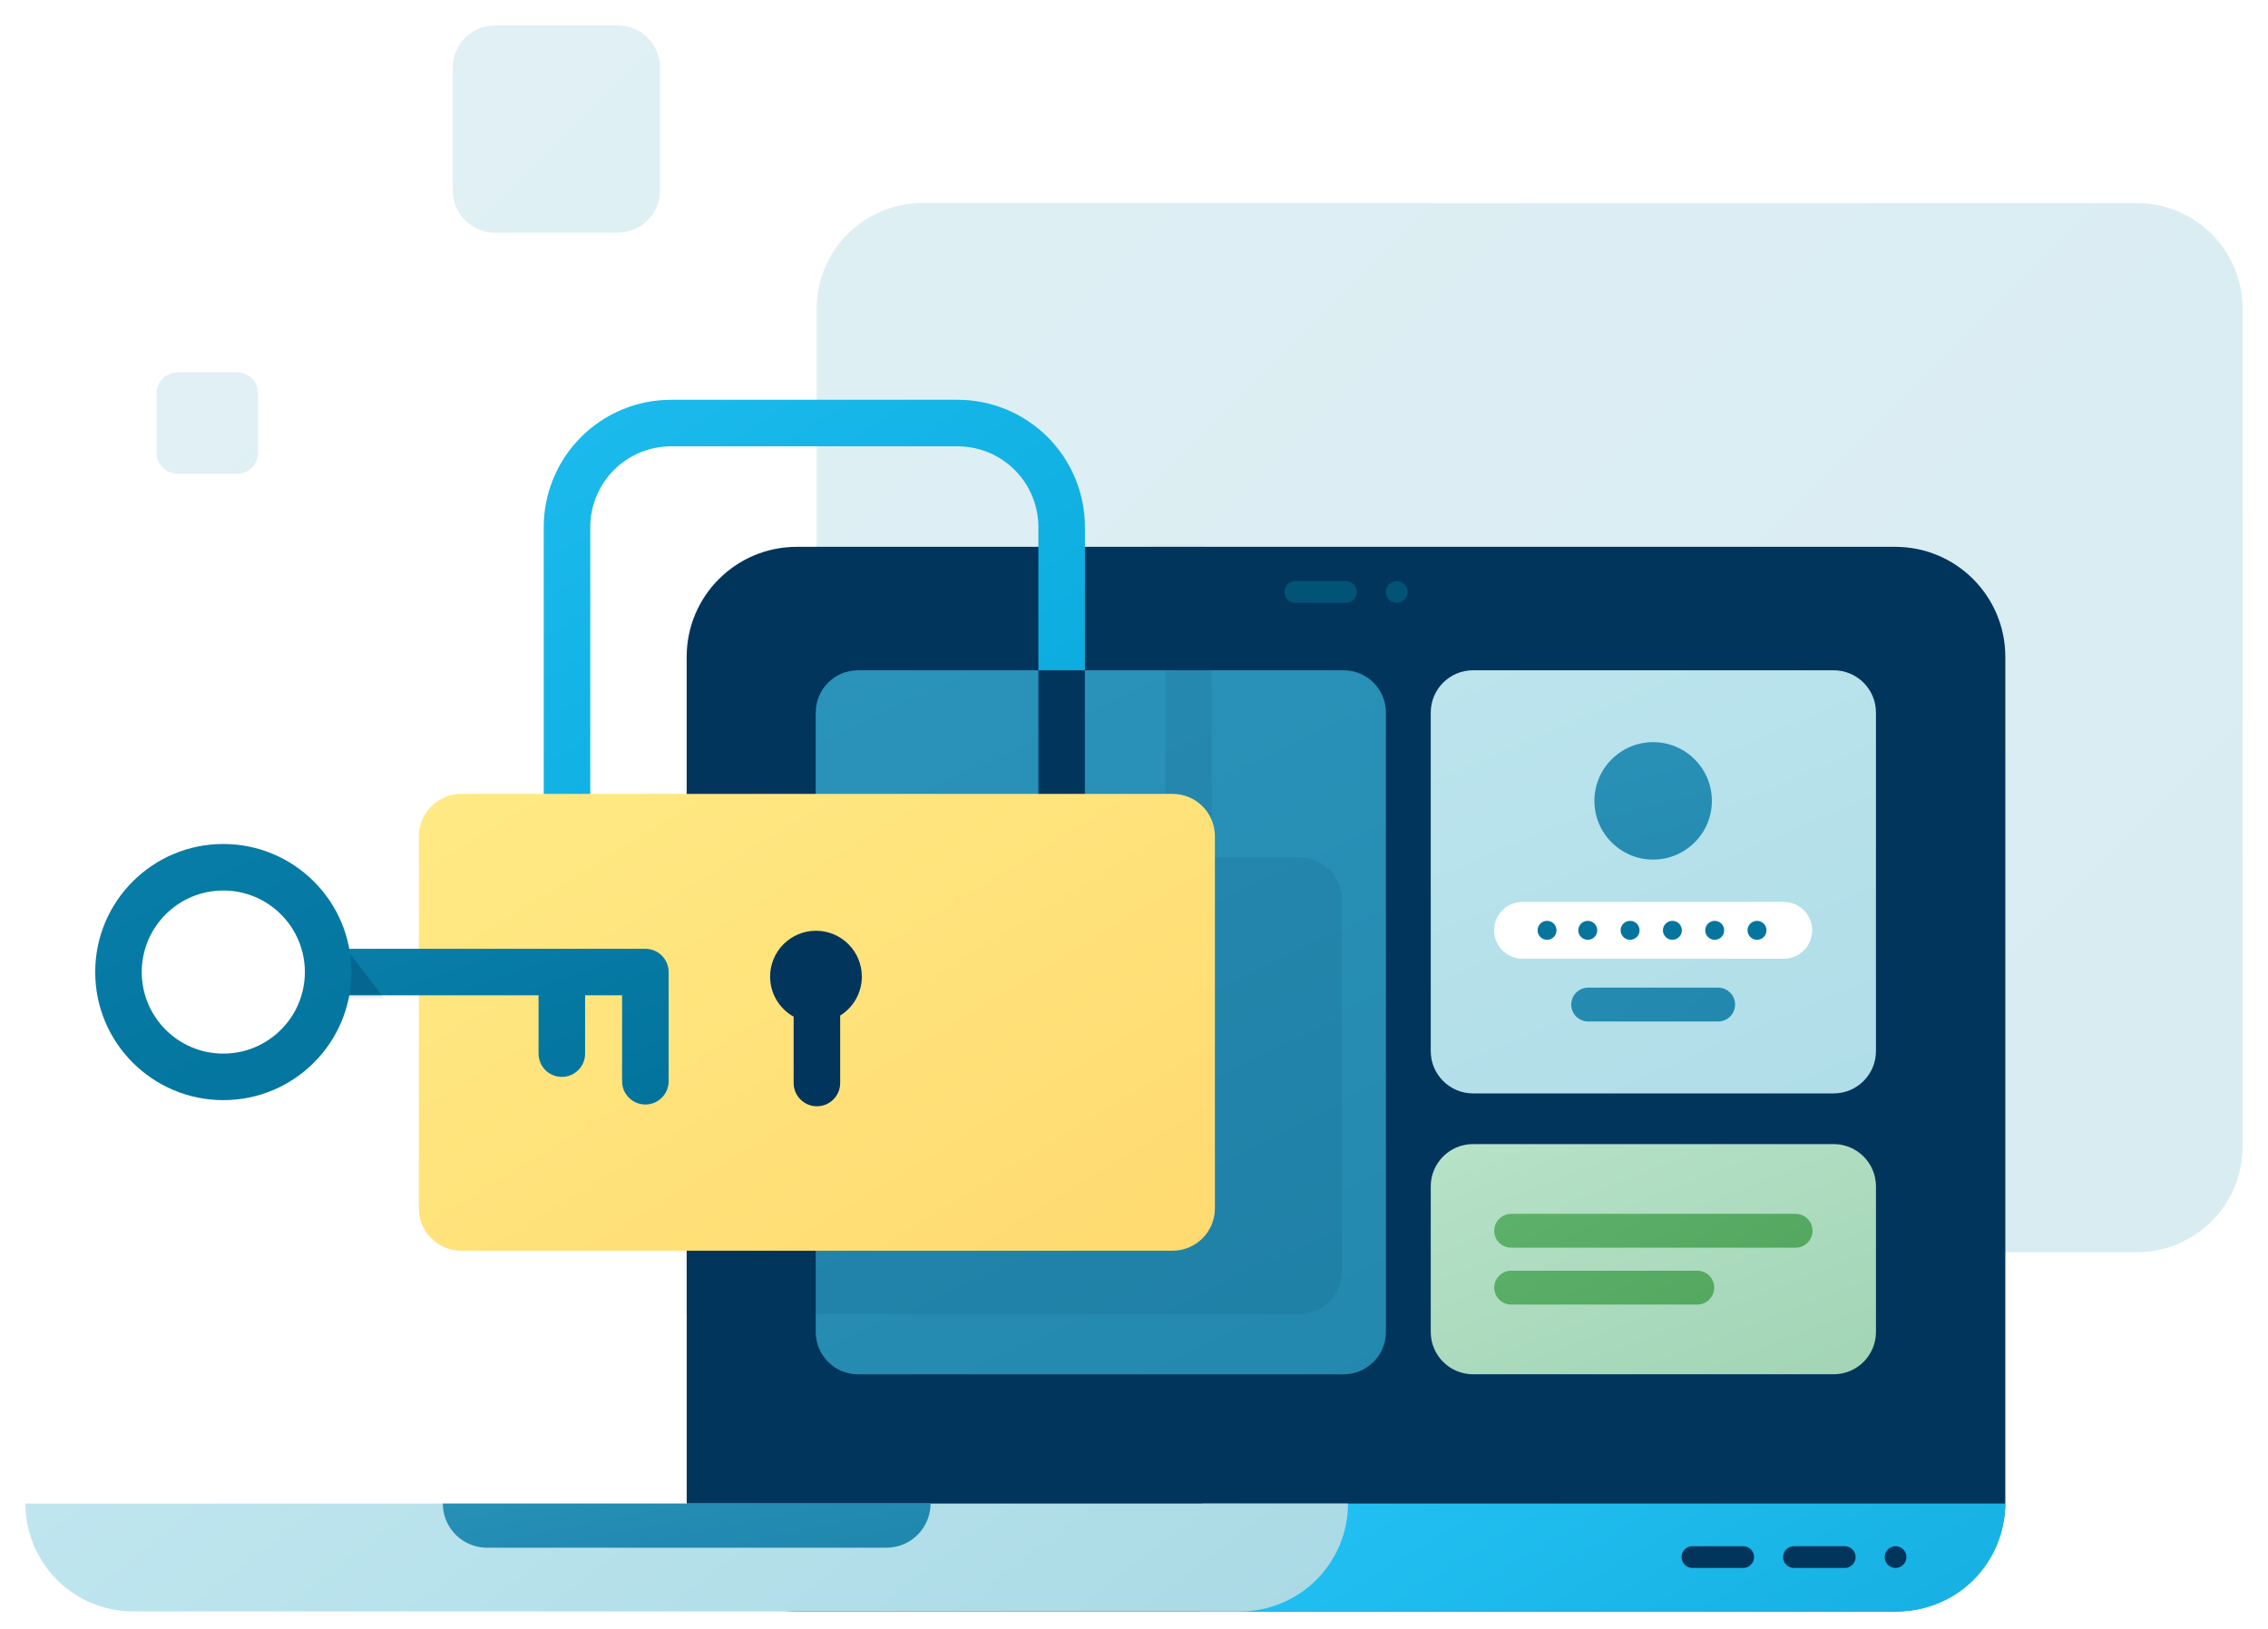
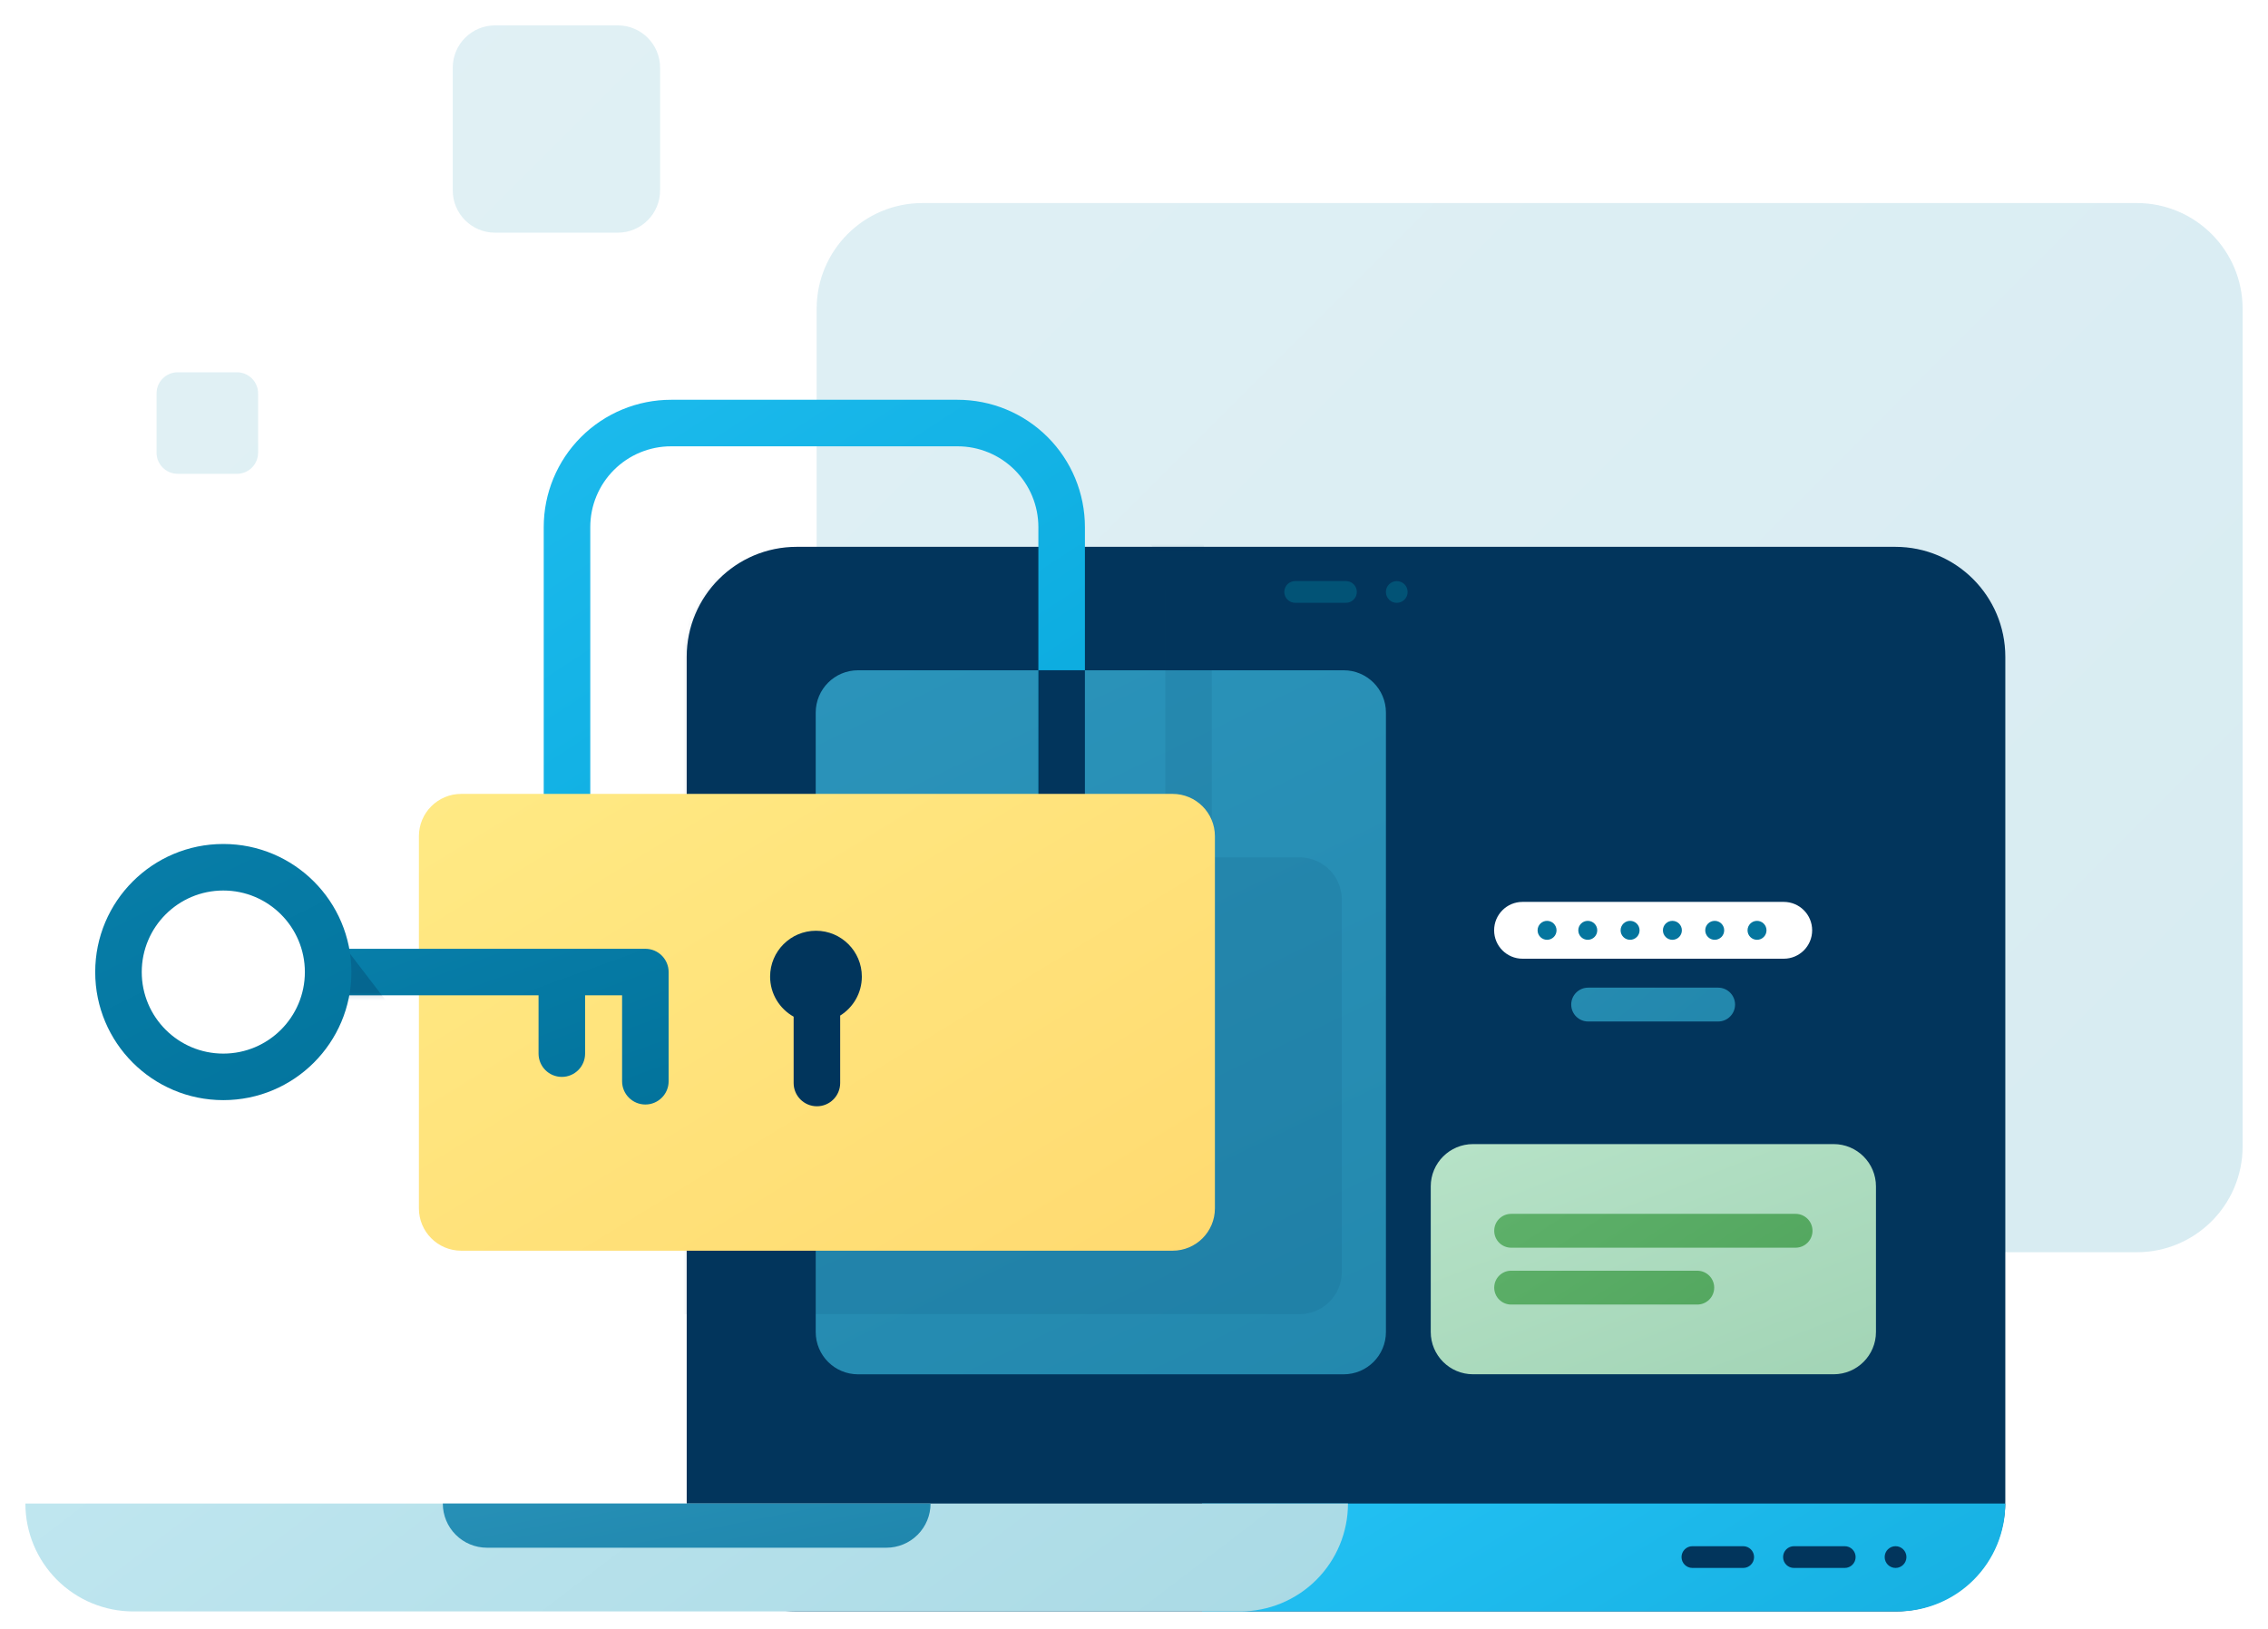
<svg xmlns="http://www.w3.org/2000/svg" xmlns:xlink="http://www.w3.org/1999/xlink" fill="none" height="385" viewBox="0 0 536 385" width="536">
  <filter id="a" color-interpolation-filters="sRGB" filterUnits="userSpaceOnUse" height="241.14" width="228.12" x="109" y="89.5">
    <feFlood flood-opacity="0" result="BackgroundImageFix" />
    <feBlend in="SourceGraphic" in2="BackgroundImageFix" mode="normal" result="shape" />
    <feGaussianBlur result="effect1_foregroundBlur_126_5505" stdDeviation="10" />
  </filter>
  <linearGradient id="b" gradientUnits="userSpaceOnUse" x1="-160" x2="663" y1="-315" y2="507">
    <stop offset="0" stop-color="#def0f4" />
    <stop offset="1" stop-color="#c1e1eb" />
  </linearGradient>
  <linearGradient id="c" gradientUnits="userSpaceOnUse" x1="352" x2="433" y1="300" y2="434">
    <stop offset="0" stop-color="#25c4f7" />
    <stop offset="1" stop-color="#13acdd" />
  </linearGradient>
  <linearGradient id="d">
    <stop offset="0" stop-color="#c3e8f1" />
    <stop offset="1" stop-color="#a8d9e4" />
  </linearGradient>
  <linearGradient id="e" gradientUnits="userSpaceOnUse" x1="89" x2="245" xlink:href="#d" y1="249" y2="453" />
  <linearGradient id="f" gradientUnits="userSpaceOnUse" x1="153" x2="169" y1="314" y2="394">
    <stop offset="0" stop-color="#2e99c0" />
    <stop offset="1" stop-color="#1b81a7" />
  </linearGradient>
  <linearGradient id="g">
    <stop offset="0" stop-color="#2c95bc" />
    <stop offset="1" stop-color="#2185aa" />
  </linearGradient>
  <linearGradient id="h" gradientUnits="userSpaceOnUse" x1="211.001" x2="340.001" xlink:href="#g" y1="116" y2="384" />
  <linearGradient id="i" gradientUnits="userSpaceOnUse" x1="142" x2="277" y1="55" y2="262">
    <stop offset="0" stop-color="#20bef0" />
    <stop offset="1" stop-color="#00a1d5" />
  </linearGradient>
  <linearGradient id="j" gradientUnits="userSpaceOnUse" x1="184" x2="328" y1="105" y2="341">
    <stop offset="0" stop-color="#ffec87" />
    <stop offset="1" stop-color="#ffd56a" />
  </linearGradient>
  <linearGradient id="k">
    <stop offset="0" stop-color="#0a84b0" />
    <stop offset="1" stop-color="#016f97" />
  </linearGradient>
  <linearGradient id="l" gradientUnits="userSpaceOnUse" x1="107" x2="146" xlink:href="#k" y1="180" y2="287.5" />
  <linearGradient id="m" gradientUnits="userSpaceOnUse" x1="13.5" x2="91.5" xlink:href="#k" y1="147" y2="303" />
  <linearGradient id="n" gradientUnits="userSpaceOnUse" x1="352.999" x2="470.999" xlink:href="#d" y1="64" y2="338" />
  <linearGradient id="o" gradientUnits="userSpaceOnUse" x1="323.498" x2="405.498" xlink:href="#g" y1="166.5" y2="269.5" />
  <linearGradient id="p" gradientUnits="userSpaceOnUse" x1="367.499" x2="395.122" xlink:href="#g" y1="142.5" y2="250.09" />
  <linearGradient id="q" gradientUnits="userSpaceOnUse" x1="371.999" x2="408.999" y1="256" y2="351">
    <stop offset=".042" stop-color="#b6e2c7" />
    <stop offset="1" stop-color="#9fd2b3" />
  </linearGradient>
  <linearGradient id="r" gradientUnits="userSpaceOnUse" x1="347.499" x2="412.499" y1="234" y2="333.5">
    <stop offset="0" stop-color="#67b973" />
    <stop offset="1" stop-color="#4fa35b" />
  </linearGradient>
  <mask id="s" height="252" maskUnits="userSpaceOnUse" width="312" x="162" y="129">
    <path d="m447.919 129.26h-259.63c-14.359 0-26 11.64-26 26v199.65c0 14.359 11.641 26 26 26h259.63c14.359 0 26-11.641 26-26v-199.65c0-14.36-11.641-26-26-26z" fill="#02355c" />
  </mask>
  <mask id="t" height="12" maskUnits="userSpaceOnUse" width="86" x="73" y="224">
    <path clip-rule="evenodd" d="m73.049 229.775c0-3.038 2.462-5.5 5.5-5.5h73.97c3.038 0 5.5 2.462 5.5 5.5 0 3.037-2.462 5.5-5.5 5.5h-73.97c-3.038 0-5.5-2.463-5.5-5.5z" fill="#05759e" fill-rule="evenodd" />
  </mask>
  <path clip-rule="evenodd" d="m117 6c-5.523 0-10 4.477-10 10v29c0 5.523 4.477 10 10 10h29c5.523 0 10-4.477 10-10v-29c0-5.523-4.477-10-10-10zm76 67c0-13.807 11.193-25 25-25h287c13.807 0 25 11.193 25 25v198c0 13.807-11.193 25-25 25h-287c-13.807 0-25-11.193-25-25zm-156 20c0-2.761 2.239-5 5-5h14c2.761 0 5 2.239 5 5v14c0 2.761-2.239 5-5 5h-14c-2.761 0-5-2.239-5-5z" fill="url(#b)" fill-rule="evenodd" opacity=".7" />
  <path d="m447.92 129.26h-259.63c-14.359 0-26 11.64-26 26v199.65c0 14.359 11.641 26 26 26h259.63c14.359 0 26-11.641 26-26v-199.65c0-14.36-11.641-26-26-26z" fill="#02355c" />
  <path d="m284.07 380.91h164.34c6.763 0 13.249-2.687 18.031-7.469s7.469-11.268 7.469-18.031h-189.84z" fill="url(#c)" />
  <path d="m6 355.41h312.57c0 6.763-2.687 13.249-7.469 18.031s-11.268 7.469-18.031 7.469h-261.57c-6.763 0-13.249-2.687-18.031-7.469s-7.469-11.268-7.469-18.031z" fill="url(#e)" />
  <path d="m104.65 355.41h115.27c0 2.769-1.1 5.424-3.058 7.382s-4.613 3.058-7.382 3.058h-94.39c-2.769 0-5.424-1.1-7.382-3.058s-3.058-4.613-3.058-7.382z" fill="url(#f)" />
  <path d="m330.1 142.5c1.419 0 2.57-1.151 2.57-2.57 0-1.42-1.151-2.57-2.57-2.57s-2.57 1.15-2.57 2.57c0 1.419 1.151 2.57 2.57 2.57z" fill="#025376" />
  <path d="m318.09 137.35h-12c-1.419 0-2.57 1.15-2.57 2.57 0 1.419 1.151 2.57 2.57 2.57h12c1.419 0 2.57-1.151 2.57-2.57 0-1.42-1.151-2.57-2.57-2.57z" fill="#025376" />
  <path d="m447.98 370.63c1.419 0 2.57-1.151 2.57-2.57 0-1.42-1.151-2.57-2.57-2.57s-2.57 1.15-2.57 2.57c0 1.419 1.151 2.57 2.57 2.57z" fill="#02355c" />
  <path d="m435.97 365.49h-12c-1.419 0-2.57 1.15-2.57 2.57 0 1.419 1.151 2.57 2.57 2.57h12c1.419 0 2.57-1.151 2.57-2.57 0-1.42-1.151-2.57-2.57-2.57z" fill="#02355c" />
  <path d="m411.97 365.49h-12c-1.419 0-2.57 1.15-2.57 2.57 0 1.419 1.151 2.57 2.57 2.57h12c1.419 0 2.57-1.151 2.57-2.57 0-1.42-1.151-2.57-2.57-2.57z" fill="#02355c" />
  <path d="m317.54 158.44h-114.76c-5.523 0-10 4.477-10 10v146.42c0 5.523 4.477 10 10 10h114.76c5.523 0 10-4.477 10-10v-146.42c0-5.523-4.477-10-10-10z" fill="url(#h)" />
  <g mask="url(#s)">
    <g filter="url(#a)" opacity=".1">
      <path clip-rule="evenodd" d="m188.602 109.5h-.001-.001c-3.951-.001-7.865.775-11.517 2.287-3.652 1.511-6.971 3.728-9.766 6.522s-5.013 6.111-6.526 9.763-2.291 7.566-2.291 11.518v63.07h-19.5c-5.523 0-10 4.477-10 10v87.98c0 5.523 4.477 10 10 10h168.12c5.523 0 10-4.477 10-10v-87.98c0-5.523-4.477-10-10-10h-20.72v-63.07c0-3.952-.779-7.866-2.292-11.518s-3.73-6.969-6.525-9.763c-2.796-2.794-6.114-5.011-9.766-6.522-3.652-1.512-7.566-2.288-11.517-2.287h-.001-.001zm86.798 93.16v-63.07c0-2.508-.494-4.991-1.454-7.307-.96-2.317-2.366-4.421-4.14-6.194s-3.879-3.18-6.196-4.138c-2.316-.959-4.8-1.452-7.308-1.451h-.002-67.7-.002c-2.508-.001-4.992.492-7.308 1.451-2.317.958-4.422 2.365-6.196 4.138s-3.181 3.877-4.14 6.194c-.96 2.316-1.454 4.799-1.454 7.307v63.07z" fill="#02355c" fill-rule="evenodd" />
    </g>
  </g>
  <path d="m134 213.9h116.9v-89.31c0-3.23-.636-6.429-1.873-9.413-1.236-2.984-3.048-5.695-5.333-7.978-2.284-2.284-4.996-4.095-7.981-5.33-2.984-1.236-6.183-1.87-9.413-1.869h-67.7c-3.23-.001-6.429.633-9.413 1.869-2.985 1.235-5.697 3.046-7.981 5.33-2.285 2.283-4.097 4.994-5.333 7.978-1.237 2.984-1.873 6.183-1.873 9.413z" stroke="url(#i)" stroke-miterlimit="10" stroke-width="11" />
  <path d="m250.899 213.9v-55.47" stroke="#02355c" stroke-miterlimit="10" stroke-width="11" />
  <path d="m277.12 187.66h-168.12c-5.523 0-10 4.477-10 10v87.98c0 5.523 4.477 10 10 10h168.12c5.523 0 10-4.477 10-10v-87.98c0-5.523-4.477-10-10-10z" fill="url(#j)" />
  <path clip-rule="evenodd" d="m198.561 240.059c3.074-1.913 5.119-5.322 5.119-9.209 0-5.987-4.853-10.84-10.84-10.84-5.986 0-10.84 4.853-10.84 10.84 0 4.07 2.244 7.616 5.561 9.469v15.681c0 3.038 2.462 5.5 5.5 5.5s5.5-2.462 5.5-5.5z" fill="#01355c" fill-rule="evenodd" />
  <path clip-rule="evenodd" d="m78.549 224.275c-3.038 0-5.5 2.462-5.5 5.5 0 3.037 2.462 5.5 5.5 5.5h48.728v13.782c0 3.038 2.463 5.5 5.5 5.5 3.038 0 5.5-2.462 5.5-5.5v-13.782h8.743v20.309c0 3.038 2.462 5.5 5.5 5.5 3.037 0 5.5-2.462 5.5-5.5v-25.809c0-3.038-2.463-5.5-5.501-5.5h-19.742z" fill="url(#l)" fill-rule="evenodd" />
  <g mask="url(#t)">
    <path d="m93.5 239.5-16.5-21.5v21.5z" fill="#01355c" opacity=".3" />
  </g>
  <path clip-rule="evenodd" d="m52.775 210.5c-10.645 0-19.275 8.63-19.275 19.275s8.63 19.274 19.275 19.274 19.275-8.629 19.275-19.274-8.63-19.275-19.275-19.275zm-30.275 19.275c0-16.721 13.554-30.275 30.275-30.275 16.72 0 30.275 13.554 30.275 30.275 0 16.72-13.554 30.274-30.275 30.274-16.72 0-30.275-13.554-30.275-30.274z" fill="url(#m)" fill-rule="evenodd" />
-   <path d="m433.35 158.44h-85.22c-5.523 0-10 4.477-10 10v80.02c0 5.523 4.477 10 10 10h85.22c5.523 0 10-4.477 10-10v-80.02c0-5.523-4.477-10-10-10z" fill="url(#n)" />
  <path d="m406.05 233.46h-30.72c-2.209 0-4 1.791-4 4s1.791 4 4 4h30.72c2.209 0 4-1.791 4-4s-1.791-4-4-4z" fill="url(#o)" />
-   <path d="m390.69 203.19c7.665 0 13.88-6.215 13.88-13.88 0-7.666-6.215-13.88-13.88-13.88-7.666 0-13.88 6.214-13.88 13.88 0 7.665 6.214 13.88 13.88 13.88z" fill="url(#p)" />
  <path d="m421.56 213.19h-61.74c-3.706 0-6.711 3.004-6.711 6.71v.01c0 3.706 3.005 6.71 6.711 6.71h61.74c3.705 0 6.71-3.004 6.71-6.71v-.01c0-3.706-3.005-6.71-6.71-6.71z" fill="#fff" />
  <g fill="#05759e">
    <path d="m415.24 222.15c1.237 0 2.24-1.003 2.24-2.24s-1.003-2.24-2.24-2.24-2.24 1.003-2.24 2.24 1.003 2.24 2.24 2.24z" />
    <path d="m405.24 222.15c1.237 0 2.24-1.003 2.24-2.24s-1.003-2.24-2.24-2.24-2.24 1.003-2.24 2.24 1.003 2.24 2.24 2.24z" />
    <path d="m395.24 222.15c1.237 0 2.24-1.003 2.24-2.24s-1.003-2.24-2.24-2.24-2.24 1.003-2.24 2.24 1.003 2.24 2.24 2.24z" />
    <path d="m385.241 222.15c1.237 0 2.24-1.003 2.24-2.24s-1.003-2.24-2.24-2.24c-1.238 0-2.24 1.003-2.24 2.24s1.002 2.24 2.24 2.24z" />
    <path d="m375.241 222.15c1.237 0 2.24-1.003 2.24-2.24s-1.003-2.24-2.24-2.24c-1.238 0-2.24 1.003-2.24 2.24s1.002 2.24 2.24 2.24z" />
    <path d="m365.62 222.15c1.237 0 2.239-1.003 2.239-2.24s-1.002-2.24-2.239-2.24c-1.238 0-2.24 1.003-2.24 2.24s1.002 2.24 2.24 2.24z" />
  </g>
  <path d="m433.35 270.44h-85.22c-5.523 0-10 4.477-10 10v34.41c0 5.523 4.477 10 10 10h85.22c5.523 0 10-4.477 10-10v-34.41c0-5.523-4.477-10-10-10z" fill="url(#q)" />
  <path clip-rule="evenodd" d="m357.13 286.93h67.22c2.209 0 4 1.79 4 4 0 2.209-1.791 4-4 4h-67.22c-2.209 0-4-1.791-4-4 0-2.21 1.791-4 4-4zm0 13.44h43.99c2.209 0 4 1.791 4 4s-1.791 4-4 4h-43.99c-2.209 0-4-1.791-4-4s1.791-4 4-4z" fill="url(#r)" fill-rule="evenodd" />
</svg>